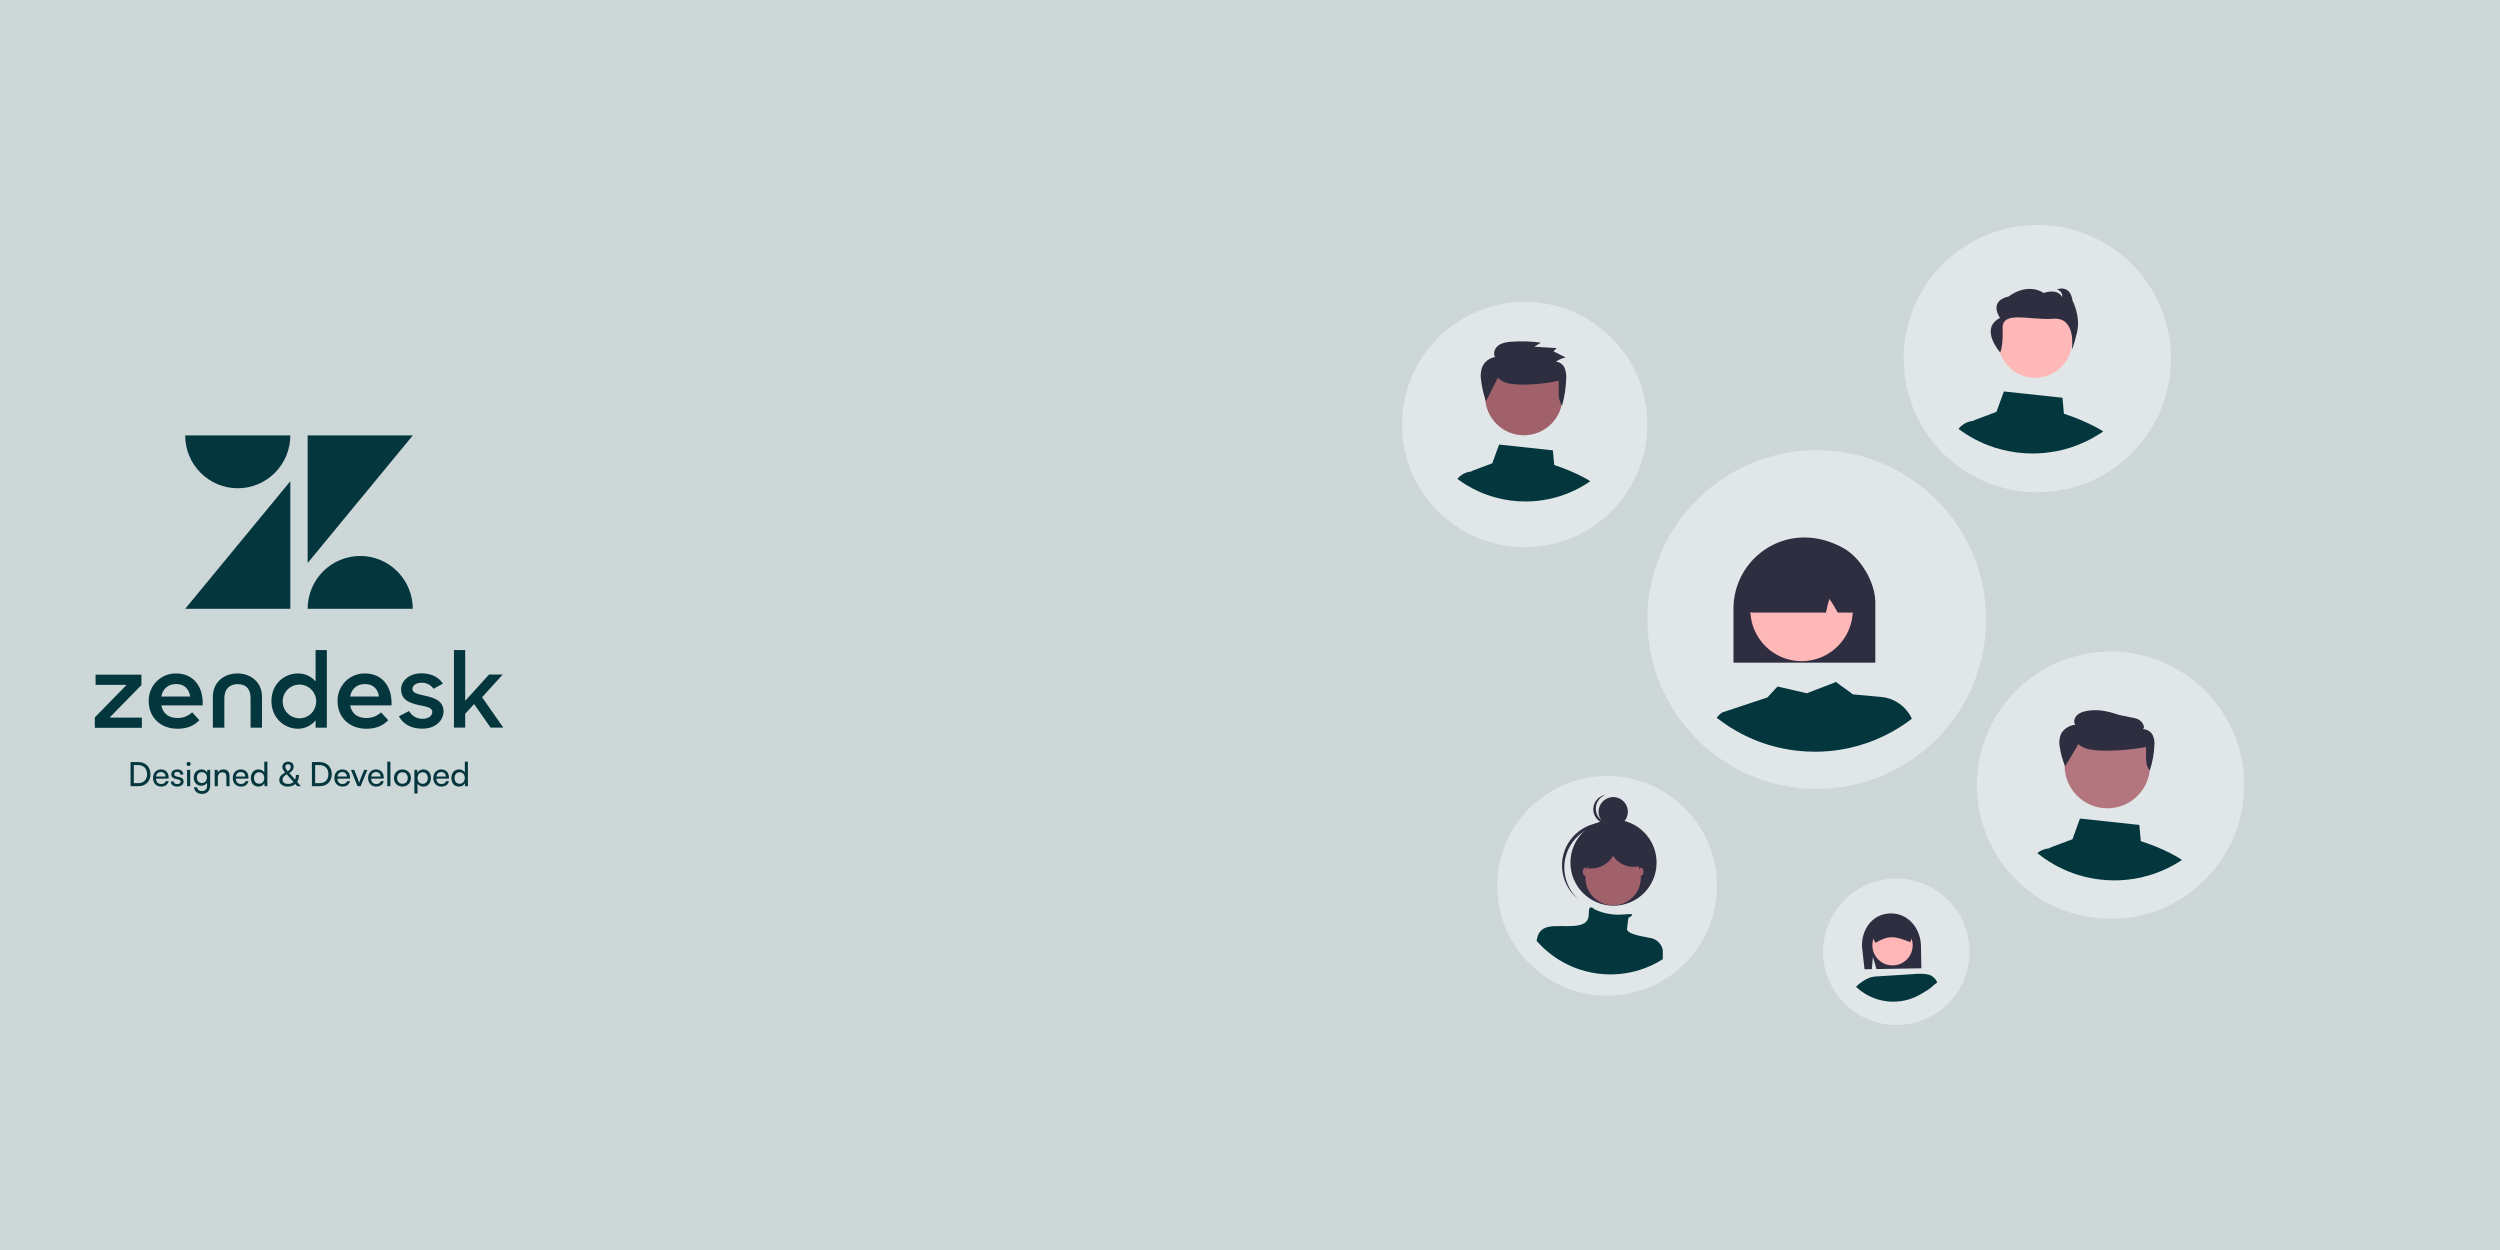
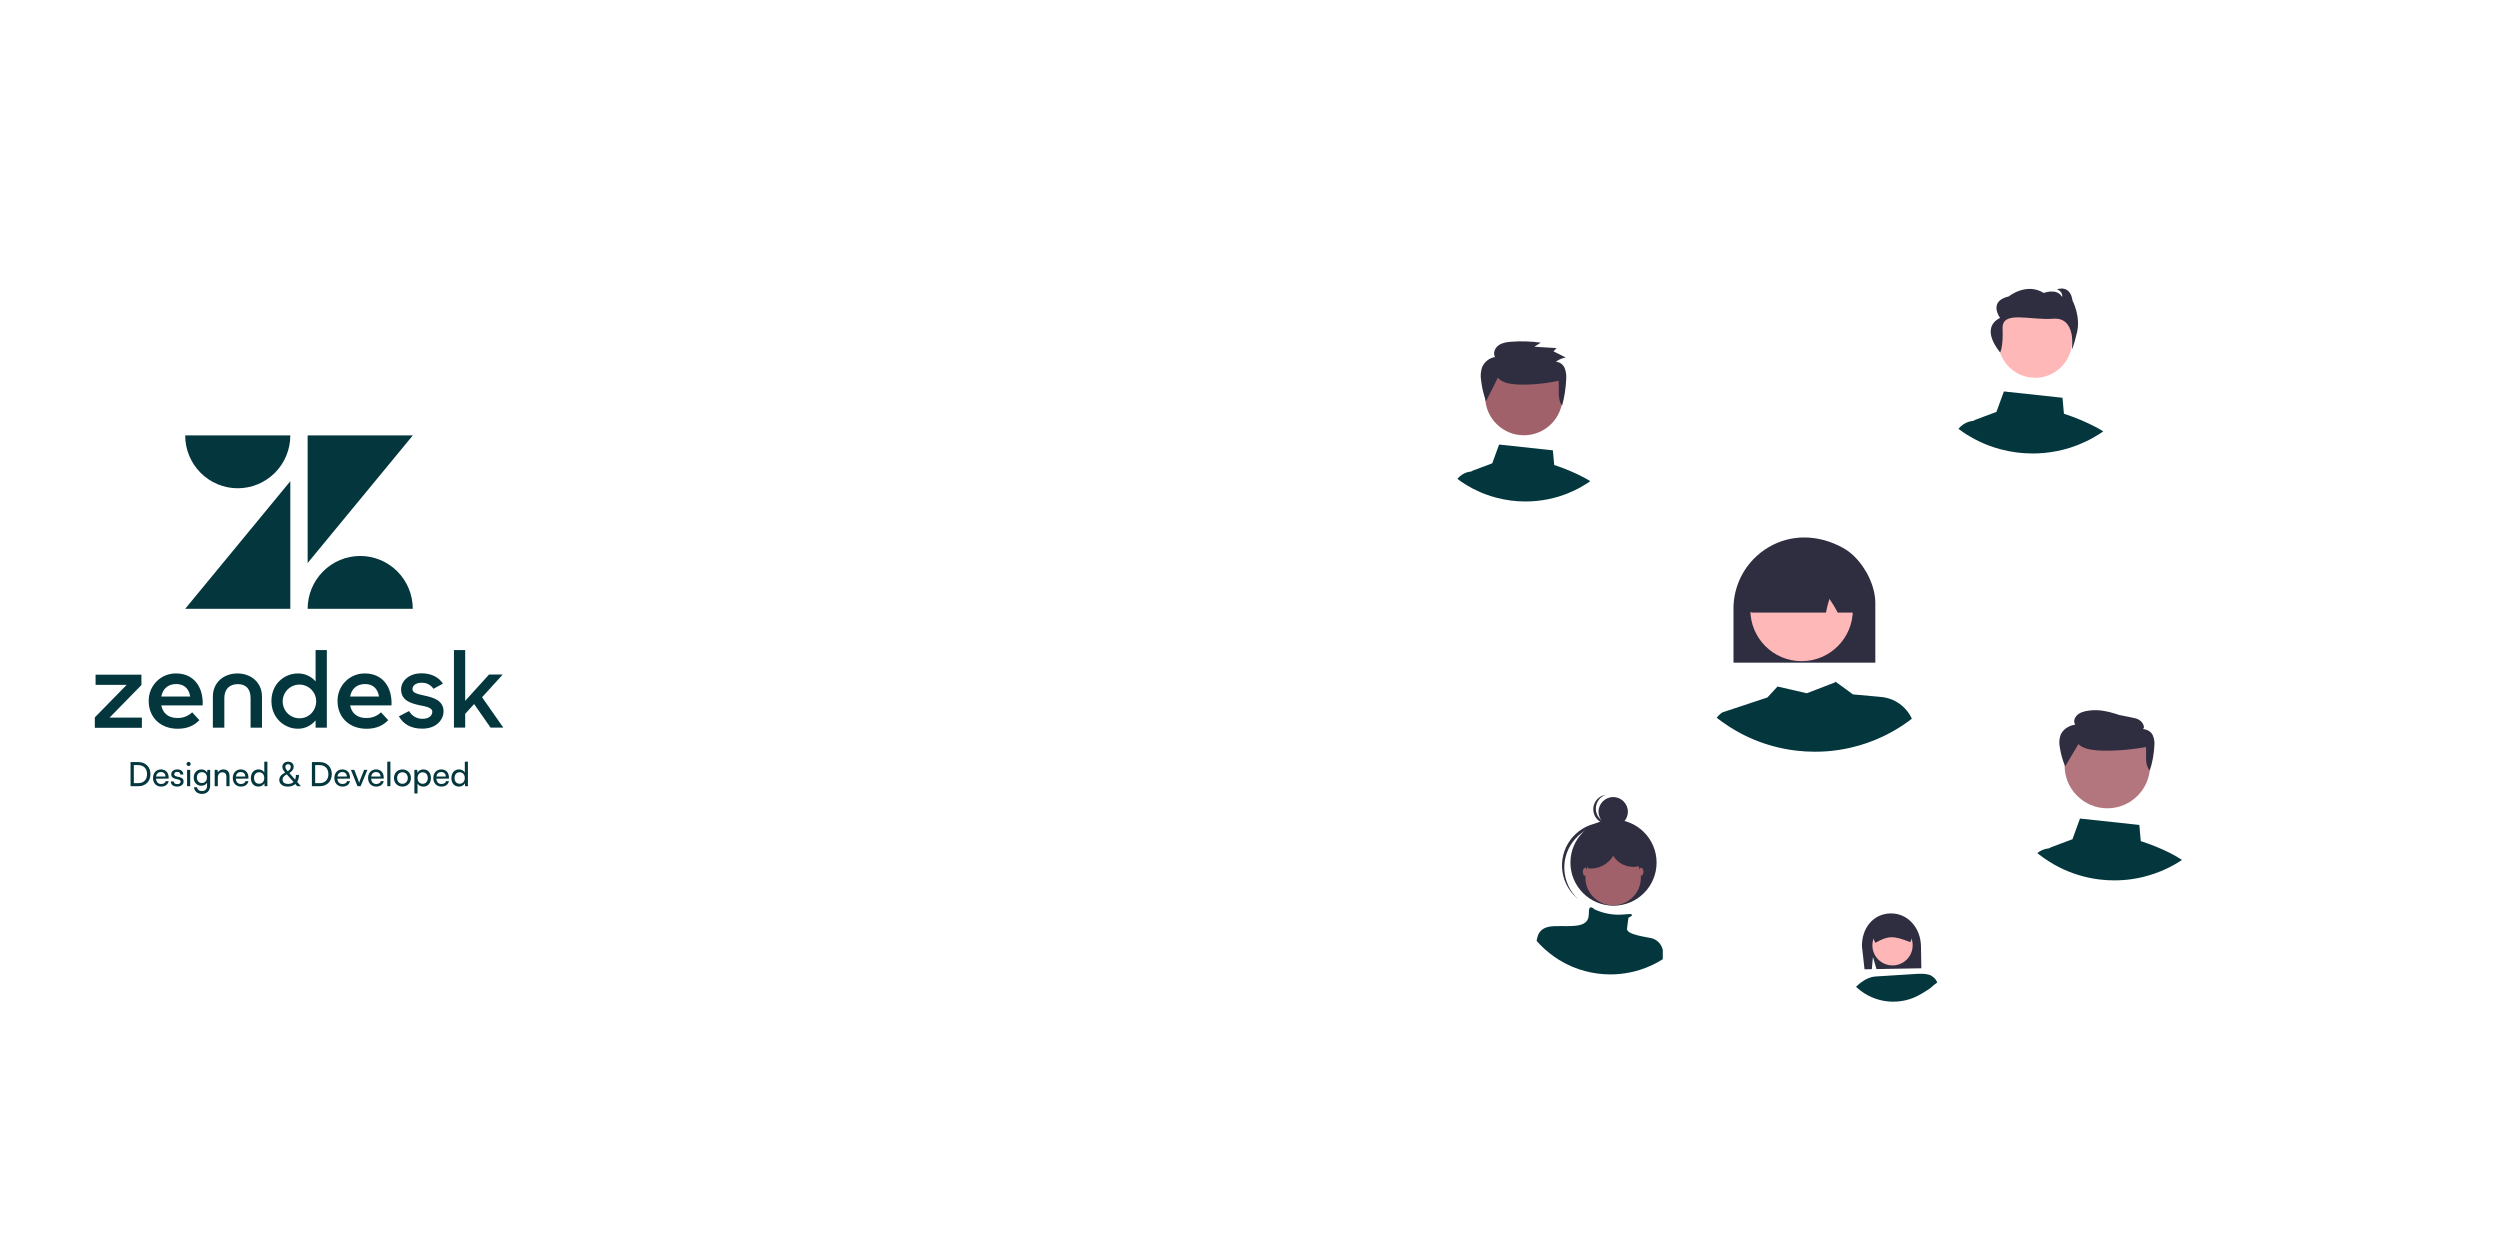
<svg xmlns="http://www.w3.org/2000/svg" width="1200" height="600" viewBox="0 0 1200 600" fill="none">
  <g id="zendesk_hero">
-     <rect width="1200" height="600" fill="#CDD7D8" />
    <g id="Group 44">
      <g id="Zendesk Logo" clip-path="url(#clip0_1249_28334)">
        <path id="Vector" d="M139.354 230.979V292.227H88.888L139.354 230.979ZM139.354 209C139.354 215.727 136.696 222.179 131.964 226.936C127.232 231.693 120.813 234.365 114.121 234.365C107.429 234.365 101.011 231.693 96.279 226.936C91.547 222.179 88.888 215.727 88.888 209H139.354ZM147.668 292.233C147.668 285.506 150.327 279.054 155.059 274.297C159.791 269.54 166.209 266.867 172.901 266.867C179.594 266.867 186.012 269.54 190.744 274.297C195.476 279.054 198.134 285.506 198.134 292.233H147.668V292.233ZM147.668 270.254V209H198.145L147.668 270.248V270.254ZM175.892 344.635C178.487 344.694 181 343.718 182.883 341.922L186.349 345.683C184.06 348.049 180.886 349.807 175.952 349.807C167.492 349.807 162.023 344.163 162.023 336.533C161.989 334.784 162.305 333.046 162.954 331.423C163.602 329.8 164.569 328.325 165.797 327.085C167.025 325.846 168.488 324.868 170.1 324.21C171.712 323.551 173.44 323.226 175.18 323.253C183.58 323.253 188.341 329.679 187.92 338.59H168.064C168.766 342.291 171.357 344.652 175.876 344.652L175.892 344.635ZM181.922 334.34C181.383 330.883 179.331 328.338 175.228 328.338C171.411 328.338 168.75 330.509 168.064 334.34H181.928H181.922ZM45.516 344.348L60.794 328.74H45.877V323.845H67.882V328.838L52.604 344.44H68.098V349.34H45.516V344.348V344.348ZM85.249 344.63C87.845 344.688 90.358 343.713 92.241 341.916L95.707 345.677C93.418 348.043 90.243 349.802 85.309 349.802C76.849 349.802 71.38 344.158 71.38 336.527C71.346 334.779 71.663 333.041 72.311 331.418C72.959 329.795 73.926 328.319 75.154 327.08C76.382 325.841 77.846 324.863 79.457 324.204C81.07 323.546 82.797 323.22 84.537 323.248C92.937 323.248 97.699 329.673 97.278 338.584H77.432C78.134 342.285 80.725 344.646 85.244 344.646L85.249 344.63ZM91.29 334.335C90.751 330.878 88.699 328.333 84.596 328.333C80.779 328.333 78.118 330.504 77.432 334.335H91.296H91.29ZM130.285 336.522C130.285 328.382 136.347 323.259 143.025 323.259C144.628 323.237 146.215 323.569 147.677 324.23C149.138 324.891 150.438 325.865 151.485 327.085V312.041H156.884V349.27H151.485V345.759C150.458 347.028 149.16 348.05 147.687 348.747C146.215 349.444 144.605 349.799 142.977 349.785C136.498 349.785 130.29 344.63 130.29 336.527L130.285 336.522ZM151.787 336.473C151.745 334.881 151.236 333.338 150.326 332.035C149.415 330.732 148.142 329.728 146.667 329.149C145.192 328.569 143.579 328.44 142.031 328.777C140.483 329.114 139.068 329.902 137.963 331.043C136.858 332.184 136.113 333.627 135.82 335.192C135.527 336.757 135.699 338.374 136.315 339.841C136.932 341.308 137.965 342.559 139.285 343.439C140.605 344.319 142.154 344.788 143.738 344.787C148.381 344.787 151.782 341.064 151.782 336.473H151.787ZM191.451 343.854L196.342 341.303C196.989 342.462 197.938 343.421 199.087 344.077C200.237 344.733 201.542 345.061 202.864 345.026C205.919 345.026 207.506 343.452 207.506 341.661C207.506 339.621 204.553 339.165 201.341 338.497C197.022 337.575 192.525 336.148 192.525 330.9C192.525 326.868 196.342 323.139 202.351 323.194C207.085 323.194 210.611 325.082 212.608 328.132L208.073 330.628C207.447 329.696 206.594 328.939 205.595 328.43C204.597 327.921 203.486 327.676 202.367 327.72C199.463 327.72 197.983 329.147 197.983 330.78C197.983 332.615 200.326 333.125 203.997 333.944C208.176 334.867 212.905 336.24 212.905 341.542C212.905 345.059 209.849 349.802 202.615 349.753C197.325 349.753 193.6 347.609 191.456 343.838L191.451 343.854ZM227.573 337.938L223.292 342.633V349.254H217.893V312.025H223.292V336.408L234.753 323.763H241.329L231.395 334.671L241.588 349.259H235.477L227.578 337.938H227.573ZM113.97 323.253C107.546 323.253 102.174 327.432 102.174 334.378V349.275H107.681V335.068C107.681 330.889 110.072 328.382 114.159 328.382C118.246 328.382 120.276 330.878 120.276 335.068V349.275H125.75V334.378C125.75 327.443 120.351 323.253 113.954 323.253" fill="#03363D" />
      </g>
      <path id="Designed &amp; Developed" d="M66.488 377.369C69.912 377.369 72.216 375.033 72.216 371.593C72.216 368.137 69.88 365.801 66.424 365.801H62.664V377.369H66.488ZM66.312 367.241C68.952 367.241 70.584 368.905 70.584 371.593C70.584 374.249 68.952 375.913 66.376 375.913H64.232V367.241H66.312ZM77.331 377.561C79.267 377.561 80.579 376.617 80.963 374.937H79.555C79.299 375.833 78.531 376.313 77.363 376.313C75.875 376.313 75.011 375.401 74.899 373.753L80.947 373.737V373.177C80.947 370.857 79.491 369.321 77.267 369.321C74.995 369.321 73.443 371.017 73.443 373.465C73.443 375.897 75.027 377.561 77.331 377.561ZM77.267 370.585C78.595 370.585 79.443 371.449 79.443 372.745H74.931C75.123 371.369 75.955 370.585 77.267 370.585ZM81.987 375.097C81.987 376.585 83.155 377.561 84.995 377.561C86.851 377.561 88.131 376.617 88.131 375.129C88.131 373.961 87.475 373.353 86.147 373.033L84.771 372.697C84.003 372.505 83.619 372.153 83.619 371.625C83.619 370.905 84.147 370.489 85.091 370.489C86.003 370.489 86.531 370.985 86.563 371.769H88.003C87.971 370.281 86.851 369.321 85.139 369.321C83.411 369.321 82.195 370.233 82.195 371.673C82.195 372.825 82.851 373.513 84.243 373.849L85.619 374.169C86.435 374.377 86.691 374.697 86.691 375.225C86.691 375.945 86.083 376.377 85.027 376.377C84.035 376.377 83.427 375.897 83.427 375.097H81.987ZM90.535 367.689C91.079 367.689 91.527 367.241 91.527 366.697C91.527 366.137 91.079 365.705 90.535 365.705C89.991 365.705 89.543 366.137 89.543 366.697C89.543 367.241 89.991 367.689 90.535 367.689ZM89.799 377.369H91.303V369.545H89.799V377.369ZM92.99 373.257C92.99 375.449 94.398 377.161 96.622 377.161C97.854 377.161 98.878 376.617 99.39 375.705V377.273C99.39 378.761 98.43 379.721 96.958 379.721C95.646 379.721 94.782 379.049 94.59 377.897H93.086C93.374 379.881 94.83 381.081 96.958 381.081C99.358 381.081 100.878 379.513 100.878 377.049V369.545H99.534L99.422 370.873C98.926 369.897 97.95 369.321 96.686 369.321C94.414 369.321 92.99 371.049 92.99 373.257ZM94.494 373.225C94.494 371.785 95.39 370.633 96.894 370.633C98.43 370.633 99.326 371.721 99.326 373.225C99.326 374.761 98.398 375.849 96.878 375.849C95.406 375.849 94.494 374.697 94.494 373.225ZM104.553 377.369V373.225C104.553 371.705 105.369 370.697 106.777 370.697C107.929 370.697 108.665 371.337 108.665 372.921V377.369H110.169V372.585C110.169 370.585 109.225 369.321 107.161 369.321C106.057 369.321 105.065 369.849 104.569 370.745L104.409 369.545H103.049V377.369H104.553ZM115.628 377.561C117.564 377.561 118.876 376.617 119.26 374.937H117.852C117.596 375.833 116.828 376.313 115.66 376.313C114.172 376.313 113.308 375.401 113.196 373.753L119.244 373.737V373.177C119.244 370.857 117.788 369.321 115.564 369.321C113.292 369.321 111.74 371.017 111.74 373.465C111.74 375.897 113.324 377.561 115.628 377.561ZM115.564 370.585C116.892 370.585 117.74 371.449 117.74 372.745H113.228C113.42 371.369 114.252 370.585 115.564 370.585ZM124.06 377.561C125.308 377.561 126.364 377.017 126.876 375.945L127.004 377.369H128.348V365.593H126.86V370.809C126.332 369.849 125.324 369.321 124.124 369.321C121.804 369.321 120.412 371.081 120.412 373.481C120.412 375.865 121.788 377.561 124.06 377.561ZM124.364 376.201C122.828 376.201 121.932 375.049 121.932 373.433C121.932 371.833 122.828 370.681 124.364 370.681C125.9 370.681 126.844 371.833 126.844 373.433C126.844 375.065 125.9 376.201 124.364 376.201ZM142.664 377.369H144.424L142.632 375.321C143.192 374.425 143.512 373.273 143.512 371.961H142.056C142.056 372.825 141.912 373.593 141.656 374.217L138.888 371.065C140.376 370.057 140.968 369.161 140.968 368.009C140.968 366.585 139.88 365.609 138.296 365.609C136.664 365.609 135.528 366.649 135.528 368.105C135.528 368.969 135.896 369.673 136.888 370.809C134.968 371.801 134.056 372.937 134.056 374.361C134.056 376.297 135.688 377.577 138.168 377.577C139.624 377.577 140.856 377.129 141.752 376.329L142.664 377.369ZM136.952 368.089C136.952 367.321 137.464 366.825 138.28 366.825C139.08 366.825 139.56 367.289 139.56 368.041C139.56 368.905 139.096 369.609 138.12 370.201C137.224 369.177 136.952 368.697 136.952 368.089ZM135.624 374.249C135.624 373.209 136.2 372.457 137.64 371.657L140.888 375.337C140.248 375.961 139.384 376.281 138.312 376.281C136.632 376.281 135.624 375.513 135.624 374.249ZM153.535 377.369C156.959 377.369 159.263 375.033 159.263 371.593C159.263 368.137 156.927 365.801 153.471 365.801H149.711V377.369H153.535ZM153.359 367.241C155.999 367.241 157.631 368.905 157.631 371.593C157.631 374.249 155.999 375.913 153.423 375.913H151.279V367.241H153.359ZM164.378 377.561C166.314 377.561 167.626 376.617 168.01 374.937H166.602C166.346 375.833 165.578 376.313 164.41 376.313C162.922 376.313 162.058 375.401 161.946 373.753L167.994 373.737V373.177C167.994 370.857 166.538 369.321 164.314 369.321C162.042 369.321 160.49 371.017 160.49 373.465C160.49 375.897 162.074 377.561 164.378 377.561ZM164.314 370.585C165.642 370.585 166.49 371.449 166.49 372.745H161.978C162.17 371.369 163.002 370.585 164.314 370.585ZM171.6 377.369H173.088L176.352 369.545H174.784L173.04 373.913C172.768 374.601 172.512 375.273 172.384 375.785C172.256 375.305 172.032 374.649 171.76 373.913L170.048 369.545H168.448L171.6 377.369ZM180.566 377.561C182.502 377.561 183.814 376.617 184.198 374.937H182.79C182.534 375.833 181.766 376.313 180.598 376.313C179.11 376.313 178.246 375.401 178.134 373.753L184.182 373.737V373.177C184.182 370.857 182.726 369.321 180.502 369.321C178.23 369.321 176.678 371.017 176.678 373.465C176.678 375.897 178.262 377.561 180.566 377.561ZM180.502 370.585C181.83 370.585 182.678 371.449 182.678 372.745H178.166C178.358 371.369 179.19 370.585 180.502 370.585ZM187.397 377.369V365.593H185.893V377.369H187.397ZM189.099 373.449C189.099 375.865 190.827 377.561 193.179 377.561C195.515 377.561 197.243 375.865 197.243 373.449C197.243 371.033 195.515 369.337 193.179 369.337C190.827 369.337 189.099 371.033 189.099 373.449ZM190.619 373.449C190.619 371.817 191.659 370.681 193.179 370.681C194.683 370.681 195.739 371.817 195.739 373.449C195.739 375.081 194.683 376.217 193.179 376.217C191.659 376.217 190.619 375.081 190.619 373.449ZM198.908 380.873H200.412V376.089C200.924 377.049 201.964 377.577 203.212 377.577C205.532 377.577 206.844 375.785 206.844 373.401C206.844 371.001 205.452 369.321 203.212 369.321C201.964 369.321 200.908 369.881 200.38 370.953L200.268 369.545H198.908V380.873ZM200.428 373.465C200.428 371.833 201.356 370.697 202.892 370.697C204.428 370.697 205.34 371.849 205.34 373.465C205.34 375.065 204.428 376.217 202.892 376.217C201.356 376.217 200.428 375.065 200.428 373.465ZM211.878 377.561C213.814 377.561 215.126 376.617 215.51 374.937H214.102C213.846 375.833 213.078 376.313 211.91 376.313C210.422 376.313 209.558 375.401 209.446 373.753L215.494 373.737V373.177C215.494 370.857 214.038 369.321 211.814 369.321C209.542 369.321 207.99 371.017 207.99 373.465C207.99 375.897 209.574 377.561 211.878 377.561ZM211.814 370.585C213.142 370.585 213.99 371.449 213.99 372.745H209.478C209.67 371.369 210.502 370.585 211.814 370.585ZM220.31 377.561C221.558 377.561 222.614 377.017 223.126 375.945L223.254 377.369H224.598V365.593H223.11V370.809C222.582 369.849 221.574 369.321 220.374 369.321C218.054 369.321 216.662 371.081 216.662 373.481C216.662 375.865 218.038 377.561 220.31 377.561ZM220.614 376.201C219.078 376.201 218.182 375.049 218.182 373.433C218.182 371.833 219.078 370.681 220.614 370.681C222.15 370.681 223.094 371.833 223.094 373.433C223.094 375.065 222.15 376.201 220.614 376.201Z" fill="#03363D" />
    </g>
    <g id="Group 36292">
      <g id="Group 36289">
        <path id="Vector_2" opacity="0.4" d="M731.874 262.655C764.389 262.655 790.748 236.296 790.748 203.78C790.748 171.265 764.389 144.906 731.874 144.906C699.359 144.906 673 171.265 673 203.78C673 236.296 699.359 262.655 731.874 262.655Z" fill="white" />
        <path id="Vector_3" d="M760.489 229.297C755.849 226.853 751.007 224.815 746.015 223.206L745.378 216.166L719.566 213.385L716.286 222.384L707.022 225.86C706.691 225.986 706.375 226.15 706.082 226.35H706.072C704.555 226.478 703.094 226.983 701.822 227.819C700.959 228.369 700.192 229.057 699.551 229.855C700.804 230.805 702.106 231.687 703.447 232.529L703.507 232.558C703.889 232.793 704.28 233.028 704.672 233.253C705.377 233.674 706.102 234.076 706.826 234.458L707.287 234.693C708.344 235.241 709.421 235.76 710.528 236.24C710.753 236.338 710.998 236.436 711.223 236.534C711.242 236.544 711.252 236.544 711.272 236.553C711.791 236.769 712.31 236.974 712.838 237.17C714.576 237.834 716.347 238.403 718.146 238.874C722.736 240.098 727.467 240.717 732.217 240.715C733.951 240.715 735.665 240.637 737.359 240.47C741.23 240.113 745.051 239.342 748.757 238.169C748.766 238.169 748.777 238.159 748.786 238.159C751.128 237.414 753.415 236.507 755.631 235.447C755.641 235.437 755.661 235.437 755.671 235.427C756.17 235.192 756.65 234.938 757.139 234.693L757.374 234.575C757.766 234.37 758.158 234.164 758.55 233.949C759.529 233.41 760.489 232.842 761.438 232.235C761.702 232.078 761.957 231.912 762.222 231.736C762.593 231.491 762.965 231.236 763.328 230.972C762.417 230.384 761.468 229.826 760.489 229.297Z" fill="#03363D" />
        <path id="Vector_4" d="M731.46 208.933C741.727 208.933 750.05 200.61 750.05 190.342C750.05 180.075 741.727 171.752 731.46 171.752C721.192 171.752 712.869 180.075 712.869 190.342C712.869 200.61 721.192 208.933 731.46 208.933Z" fill="#A0616A" />
        <path id="Vector_5" d="M718.977 181.287C720.901 183.564 724.158 184.207 727.162 184.47C733.263 185.005 742.135 184.137 748.098 182.761C748.524 186.885 747.363 191.333 749.793 194.726C750.932 190.618 751.594 186.393 751.766 182.134C751.948 180.306 751.709 178.462 751.069 176.74C750.726 175.878 750.149 175.129 749.402 174.578C748.655 174.027 747.769 173.697 746.843 173.625C748.228 172.575 749.851 171.881 751.567 171.606L745.664 168.639L747.18 167.083L736.493 166.429L739.589 164.463C734.93 163.823 730.217 163.674 725.527 164.019C723.349 164.179 721.073 164.486 719.308 165.748C717.544 167.009 716.524 169.517 717.619 171.37C716.248 171.595 714.957 172.166 713.868 173.03C712.779 173.894 711.929 175.022 711.398 176.306C710.727 178.347 710.565 180.522 710.926 182.64C711.329 186.039 712.119 189.381 713.28 192.6L718.977 181.287Z" fill="#2F2E41" />
      </g>
      <g id="Group 36291">
        <path id="Vector_6" opacity="0.4" d="M910.254 491.999C929.666 491.999 945.403 476.262 945.403 456.85C945.403 437.438 929.666 421.701 910.254 421.701C890.842 421.701 875.105 437.438 875.105 456.85C875.105 476.262 890.842 491.999 910.254 491.999Z" fill="white" />
        <path id="Vector_7" d="M899.009 459.313L900.695 465.156L922.25 464.776L922.061 454.07C921.911 445.597 915.923 438.288 907.449 438.438C898.976 438.587 893.588 445.751 893.737 454.225L894.968 465.257L898.483 465.195L899.009 459.313Z" fill="#2F2E41" />
        <path id="Vector_8" d="M908.413 463.396C913.754 463.396 918.084 459.067 918.084 453.726C918.084 448.384 913.754 444.055 908.413 444.055C903.072 444.055 898.742 448.384 898.742 453.726C898.742 459.067 903.072 463.396 908.413 463.396Z" fill="#FFB6B6" />
        <path id="Vector_9" d="M918.999 446.935C918.987 446.194 918.755 445.474 918.333 444.865C918.289 444.803 918.244 444.745 918.199 444.686C917.841 444.229 917.382 443.861 916.858 443.61C916.333 443.36 915.758 443.234 915.177 443.243L908.227 443.368L901.28 443.488C900.285 443.508 899.338 443.922 898.647 444.638C897.956 445.354 897.577 446.315 897.592 447.31L899.246 450.641L900.198 452.554L900.355 452.464C906.367 449.085 908.825 449.04 916.782 452.183L916.943 452.245L917.573 450.632L919.004 446.971L918.999 446.935Z" fill="#2F2E41" />
        <path id="Vector_10" d="M927.663 468.807C925.588 466.737 918.571 467.56 918.571 467.56L900.047 468.726C895.939 469.03 892.237 472.32 890.896 473.652C891.111 473.863 891.33 474.068 891.554 474.265C895.67 477.923 900.845 480.176 906.327 480.697C911.81 481.218 917.316 479.98 922.048 477.161C924.033 475.977 926.572 474.557 928.164 472.898C928.794 472.246 929.298 472.259 929.857 471.543C929.439 470.419 928.669 469.459 927.663 468.807V468.807Z" fill="#03363D" />
      </g>
      <g id="Group 36286">
        <path id="Vector_11" opacity="0.4" d="M977.914 236.293C1013.34 236.293 1042.06 207.574 1042.06 172.146C1042.06 136.719 1013.34 108 977.914 108C942.487 108 913.768 136.719 913.768 172.146C913.768 207.574 942.487 236.293 977.914 236.293Z" fill="white" />
        <path id="Vector_12" d="M976.863 181.346C986.657 181.346 994.596 173.407 994.596 163.613C994.596 153.819 986.657 145.879 976.863 145.879C967.069 145.879 959.129 153.819 959.129 163.613C959.129 173.407 967.069 181.346 976.863 181.346Z" fill="#FFB8B8" />
        <path id="Vector_13" d="M960.086 169.162C960.086 169.162 961.593 166.516 961.243 157.677C960.893 148.837 974.353 153.837 985.601 152.993C996.848 152.15 994.468 167.751 994.468 167.751C994.468 167.751 995.279 166.824 997.016 159.294C998.754 151.765 994.809 144.261 994.809 144.261C993.647 136.349 987.386 138.885 987.386 138.885C990.401 140.059 989.822 142.569 989.822 142.569C987.27 138.094 981.009 140.63 981.009 140.63C972.659 135.39 964.196 142.29 964.196 142.29C954.108 144.58 960.024 152.602 960.024 152.602C949.879 157.729 960.086 169.162 960.086 169.162Z" fill="#2F2E41" />
        <path id="Vector_14" d="M1006.45 205.234C1001.4 202.57 996.123 200.35 990.684 198.598L989.99 190.926L961.866 187.896L958.292 197.702L948.199 201.489C947.838 201.626 947.494 201.805 947.174 202.022H947.163C945.511 202.162 943.92 202.713 942.534 203.623C941.593 204.223 940.757 204.973 940.059 205.842C941.424 206.877 942.842 207.837 944.304 208.755L944.369 208.787C944.785 209.043 945.212 209.299 945.638 209.544C946.407 210.003 947.196 210.441 947.986 210.857L948.487 211.113C949.639 211.71 950.813 212.276 952.019 212.798C952.264 212.905 952.531 213.012 952.776 213.119C952.797 213.129 952.808 213.129 952.829 213.14C953.395 213.375 953.96 213.599 954.536 213.812C956.429 214.535 958.359 215.155 960.319 215.669C965.321 217.002 970.475 217.676 975.651 217.674C977.539 217.674 979.407 217.589 981.253 217.408C985.47 217.018 989.633 216.178 993.671 214.9C993.682 214.9 993.693 214.89 993.703 214.89C996.254 214.077 998.746 213.09 1001.16 211.934C1001.17 211.924 1001.19 211.924 1001.2 211.913C1001.75 211.657 1002.27 211.38 1002.8 211.113L1003.06 210.985C1003.49 210.761 1003.91 210.537 1004.34 210.302C1005.41 209.715 1006.45 209.096 1007.49 208.435C1007.78 208.264 1008.05 208.083 1008.34 207.891C1008.75 207.624 1009.15 207.347 1009.55 207.058C1008.56 206.418 1007.52 205.81 1006.45 205.234Z" fill="#03363D" />
      </g>
      <g id="Group 36287">
        <path id="Vector_15" opacity="0.4" d="M872.03 378.645C916.92 378.645 953.311 342.254 953.311 297.363C953.311 252.473 916.92 216.082 872.03 216.082C827.139 216.082 790.748 252.473 790.748 297.363C790.748 342.254 827.139 378.645 872.03 378.645Z" fill="white" />
        <path id="Vector_16" d="M902.936 334.536L889.407 333.306L881.312 327.394C881.313 327.383 881.309 327.371 881.302 327.363L881.281 327.373L880.957 327.133L880.915 327.509L867.253 332.763L853.214 329.525L848.357 334.779L826.725 341.955C825.684 342.648 824.769 343.513 824.02 344.514L824.021 344.527C824.929 345.238 825.863 345.939 826.808 346.603C828.952 348.152 831.181 349.582 833.483 350.885C839.084 354.08 845.073 356.541 851.303 358.208C851.867 358.364 852.431 358.511 852.995 358.646C853.977 358.887 854.969 359.116 855.961 359.304C857.967 359.722 859.997 360.049 862.051 360.286C865.07 360.652 868.108 360.834 871.149 360.829C873.228 360.829 875.285 360.749 877.322 360.589C880.9 360.301 884.453 359.76 887.955 358.97C888.081 358.939 888.206 358.918 888.331 358.876C893.695 357.647 898.907 355.832 903.874 353.465C904.636 353.1 905.399 352.724 906.151 352.337C908 351.387 909.797 350.363 911.541 349.266C912.857 348.452 914.142 347.585 915.395 346.686C916.168 346.133 916.931 345.569 917.682 344.984L917.601 344.811C916.266 341.967 914.21 339.522 911.637 337.72C909.064 335.917 906.064 334.82 902.936 334.536Z" fill="#03363D" />
        <path id="Vector_17" d="M890.013 267.021C888.434 265.457 886.653 264.112 884.717 263.02C872.757 256.419 859.69 256.304 848.868 262.697C846.178 264.282 843.721 266.233 841.567 268.494C835.496 274.831 832.096 283.261 832.072 292.038V318.067H900.155V289.374C900.155 281.686 895.925 272.787 890.013 267.021Z" fill="#2F2E41" />
        <path id="Vector_18" d="M864.765 317.356C878.345 317.356 889.354 306.347 889.354 292.767C889.354 279.187 878.345 268.178 864.765 268.178C851.185 268.178 840.176 279.187 840.176 292.767C840.176 306.347 851.185 317.356 864.765 317.356Z" fill="#FFB8B8" />
        <path id="Vector_19" d="M889.989 270.447C889.939 269.924 889.753 269.423 889.451 268.993C889.149 268.562 888.741 268.218 888.266 267.993C872.88 260.806 857.275 260.994 841.909 268.557H841.628L841.533 268.943C838.504 292.278 838.933 292.79 839.12 292.999C839.417 293.336 839.784 293.604 840.197 293.782C840.575 293.949 840.984 294.034 841.398 294.033H876.473L876.557 293.636C876.964 291.547 877.487 289.483 878.124 287.452C879.521 289.491 880.808 291.604 881.978 293.782L882.124 294.033H888.945C889.074 294.033 889.204 294.022 889.331 294.001C890.036 293.917 890.685 293.579 891.159 293.051C891.347 292.852 891.786 292.372 889.989 270.447Z" fill="#2F2E41" />
      </g>
      <g id="Group 36288">
        <path id="Vector_20" opacity="0.4" d="M1013.06 441.033C1048.49 441.033 1077.21 412.314 1077.21 376.887C1077.21 341.46 1048.49 312.74 1013.06 312.74C977.637 312.74 948.918 341.46 948.918 376.887C948.918 412.314 977.637 441.033 1013.06 441.033Z" fill="white" />
        <path id="Vector_21" d="M1027.57 403.732L1026.88 395.971L998.387 392.902L994.78 402.832L984.552 406.665C984.181 406.802 983.828 406.982 983.5 407.203C981.457 407.388 979.516 408.177 977.924 409.468C978.157 409.661 978.39 409.846 978.623 410.031C978.671 410.079 978.727 410.119 978.775 410.159C979.426 410.665 980.093 411.164 980.768 411.638C980.945 411.766 981.122 411.895 981.306 412.015C982.788 413.065 984.321 414.038 985.902 414.932C987.412 415.791 988.963 416.584 990.553 417.31C993.475 418.645 996.504 419.734 999.608 420.563C1000.04 420.684 1000.48 420.796 1000.91 420.901C1001.66 421.086 1002.43 421.262 1003.19 421.407C1004.73 421.728 1006.29 421.98 1007.87 422.162C1010.2 422.444 1012.53 422.583 1014.87 422.58C1016.47 422.58 1018.05 422.518 1019.62 422.395C1022.37 422.173 1025.11 421.757 1027.8 421.15C1027.9 421.126 1027.99 421.11 1028.09 421.078C1032.21 420.132 1036.22 418.736 1040.04 416.916C1040.63 416.635 1041.22 416.346 1041.79 416.048C1043.22 415.317 1044.6 414.53 1045.94 413.686C1046.42 413.389 1046.9 413.084 1047.37 412.762C1040.08 407.862 1029.5 404.351 1027.57 403.732Z" fill="#03363D" />
        <path id="Ellipse 109" d="M1011.52 387.987C1022.85 387.987 1032.03 378.802 1032.03 367.472C1032.03 356.142 1022.85 346.957 1011.52 346.957C1000.19 346.957 991.004 356.142 991.004 367.472C991.004 378.802 1000.19 387.987 1011.52 387.987Z" fill="#B3767F" />
        <path id="Path 696" d="M997.627 357.179C999.767 359.328 1003.39 359.934 1006.73 360.181C1013.51 360.686 1023.38 359.867 1030.01 358.568C1030.49 362.459 1029.19 366.655 1031.89 369.857C1033.16 365.981 1033.9 361.995 1034.09 357.976C1034.29 356.252 1034.03 354.512 1033.31 352.888C1032.93 352.074 1032.29 351.367 1031.46 350.848C1030.63 350.328 1029.64 350.017 1028.61 349.949C1028.84 349.75 1029 349.501 1029.07 349.23C1029.13 348.96 1029.11 348.678 1028.99 348.419C1028.74 347.503 1028.19 346.666 1027.41 346.005C1026.62 345.344 1025.63 344.885 1024.55 344.682L1017.11 343.16C1017.11 343.16 1010.12 340.561 1004.91 340.888C1002.48 341.039 999.952 341.328 997.99 342.519C996.028 343.71 994.894 346.075 996.113 347.823C994.588 348.036 993.152 348.575 991.941 349.39C990.731 350.205 989.785 351.269 989.195 352.48C988.448 354.407 988.268 356.458 988.67 358.457C989.117 361.664 989.996 364.817 991.287 367.854L997.627 357.179Z" fill="#2F2E41" />
      </g>
      <g id="Group 36290">
        <path id="Vector_22" opacity="0.4" d="M771.416 477.94C800.535 477.94 824.14 454.335 824.14 425.217C824.14 396.099 800.535 372.494 771.416 372.494C742.298 372.494 718.693 396.099 718.693 425.217C718.693 454.335 742.298 477.94 771.416 477.94Z" fill="white" />
        <path id="Ellipse 188" d="M774.34 396.67C778.227 396.67 781.379 393.518 781.379 389.631C781.379 385.743 778.227 382.592 774.34 382.592C770.452 382.592 767.301 385.743 767.301 389.631C767.301 393.518 770.452 396.67 774.34 396.67Z" fill="#2F2E41" />
        <path id="Path 969" d="M768.235 393.296C767.345 392.464 766.686 391.415 766.323 390.252C765.959 389.09 765.904 387.852 766.162 386.662C766.42 385.471 766.983 384.367 767.795 383.459C768.607 382.551 769.641 381.869 770.795 381.48C769.828 381.622 768.901 381.963 768.073 382.482C767.245 383.002 766.534 383.688 765.986 384.497C765.438 385.306 765.065 386.221 764.889 387.182C764.714 388.144 764.741 389.131 764.969 390.082C765.196 391.032 765.619 391.925 766.211 392.703C766.802 393.481 767.549 394.128 768.405 394.601C769.26 395.074 770.204 395.364 771.177 395.453C772.151 395.541 773.132 395.425 774.058 395.113C773.013 395.268 771.947 395.184 770.939 394.87C769.931 394.555 769.006 394.017 768.235 393.295L768.235 393.296Z" fill="#2F2E41" />
        <path id="Ellipse 189" d="M774.483 434.735C785.903 434.735 795.161 425.477 795.161 414.057C795.161 402.637 785.903 393.379 774.483 393.379C763.063 393.379 753.805 402.637 753.805 414.057C753.805 425.477 763.063 434.735 774.483 434.735Z" fill="#2F2E41" />
        <path id="Path 970" d="M756.086 402.672C759.649 398.665 764.629 396.199 769.976 395.794C775.323 395.39 780.618 397.078 784.743 400.503C784.574 400.342 784.406 400.18 784.231 400.024C780.147 396.365 774.775 394.478 769.3 394.779C763.824 395.08 758.692 397.544 755.032 401.629C751.373 405.713 749.486 411.084 749.787 416.56C750.088 422.036 752.552 427.168 756.636 430.828C756.676 430.863 756.715 430.898 756.755 430.933C756.93 431.089 757.11 431.236 757.29 431.385C753.405 427.69 751.108 422.629 750.884 417.272C750.659 411.915 752.525 406.68 756.087 402.672H756.086Z" fill="#2F2E41" />
        <path id="Ellipse 190" d="M774.306 434.559C781.661 434.559 787.624 428.597 787.624 421.242C787.624 413.886 781.661 407.924 774.306 407.924C766.951 407.924 760.988 413.886 760.988 421.242C760.988 428.597 766.951 434.559 774.306 434.559Z" fill="#A0616A" />
        <path id="Vector_23" d="M798.139 455.943V460.411C797.321 460.934 796.495 461.423 795.652 461.887C795.315 462.072 794.978 462.249 794.64 462.426L794.438 462.527C794.016 462.738 793.603 462.957 793.173 463.16C793.165 463.168 793.148 463.168 793.139 463.177C791.231 464.09 789.262 464.87 787.246 465.512C787.238 465.512 787.229 465.52 787.221 465.52C784.03 466.53 780.74 467.194 777.407 467.502C775.948 467.645 774.473 467.713 772.981 467.713C768.891 467.714 764.818 467.181 760.866 466.127C758.849 465.597 756.872 464.93 754.947 464.129C754.93 464.121 754.921 464.121 754.905 464.113C754.711 464.028 754.5 463.944 754.306 463.86C753.353 463.446 752.426 463 751.515 462.527L751.119 462.325C750.149 461.811 749.197 461.271 748.261 460.69L748.21 460.664C746.769 459.766 745.379 458.79 744.046 457.739C743.363 457.216 742.705 456.668 742.064 456.095C741.727 455.808 741.39 455.504 741.07 455.209C739.838 454.072 738.67 452.867 737.57 451.601C737.716 450.723 737.93 449.857 738.211 449.012L738.22 449.004C738.27 448.86 738.329 448.719 738.397 448.582C738.443 448.461 738.497 448.343 738.557 448.228C740.066 445.404 742.798 444.704 746.187 444.552C748.101 444.468 750.217 444.561 752.451 444.536C753.632 444.527 754.854 444.485 756.077 444.375C763.791 443.676 762.392 439.123 762.737 436.669C763.083 434.292 765.224 436.349 765.368 436.484L765.376 436.492C769.741 438.535 774.571 439.382 779.371 438.946C780.198 438.845 781.024 438.786 781.85 438.76C784.025 438.735 783.553 439.359 782.803 439.873C782.439 440.113 782.059 440.327 781.665 440.514C781.665 440.514 781.319 442.622 780.965 445.775C780.628 448.793 791.259 449.839 793.342 450.496H793.35C794.539 450.933 795.6 451.661 796.436 452.612C797.272 453.563 797.858 454.708 798.139 455.943V455.943Z" fill="#03363D" />
        <path id="Ellipse 191" d="M760.815 420.366C761.396 420.366 761.866 419.503 761.866 418.439C761.866 417.375 761.396 416.512 760.815 416.512C760.234 416.512 759.764 417.375 759.764 418.439C759.764 419.503 760.234 420.366 760.815 420.366Z" fill="#A0616A" />
        <path id="Ellipse 192" d="M787.801 420.366C788.382 420.366 788.853 419.503 788.853 418.439C788.853 417.375 788.382 416.512 787.801 416.512C787.221 416.512 786.75 417.375 786.75 418.439C786.75 419.503 787.221 420.366 787.801 420.366Z" fill="#A0616A" />
        <path id="Vector_24" d="M788.695 411.051C788.183 409.413 787.042 408.044 785.523 407.245C784.015 406.462 782.405 405.896 780.739 405.563C777.827 404.725 774.81 404.312 771.78 404.337C768.759 404.485 765.67 405.528 763.617 407.75C761.564 409.973 760.803 413.501 762.298 416.13L762.133 416.81C764.53 417.095 766.958 416.679 769.123 415.613C771.289 414.546 773.099 412.875 774.334 410.801C775.467 412.59 777.076 414.029 778.982 414.955C780.887 415.88 783.013 416.257 785.12 416.042C785.793 415.987 786.448 415.799 787.046 415.488C787.757 415.019 788.299 414.336 788.595 413.539C788.892 412.741 788.927 411.87 788.695 411.051V411.051Z" fill="#2F2E41" />
      </g>
    </g>
  </g>
  <defs>
    <clipPath id="clip0_1249_28334">
      <rect width="195.97" height="140.558" fill="white" transform="translate(45.516 209)" />
    </clipPath>
  </defs>
</svg>